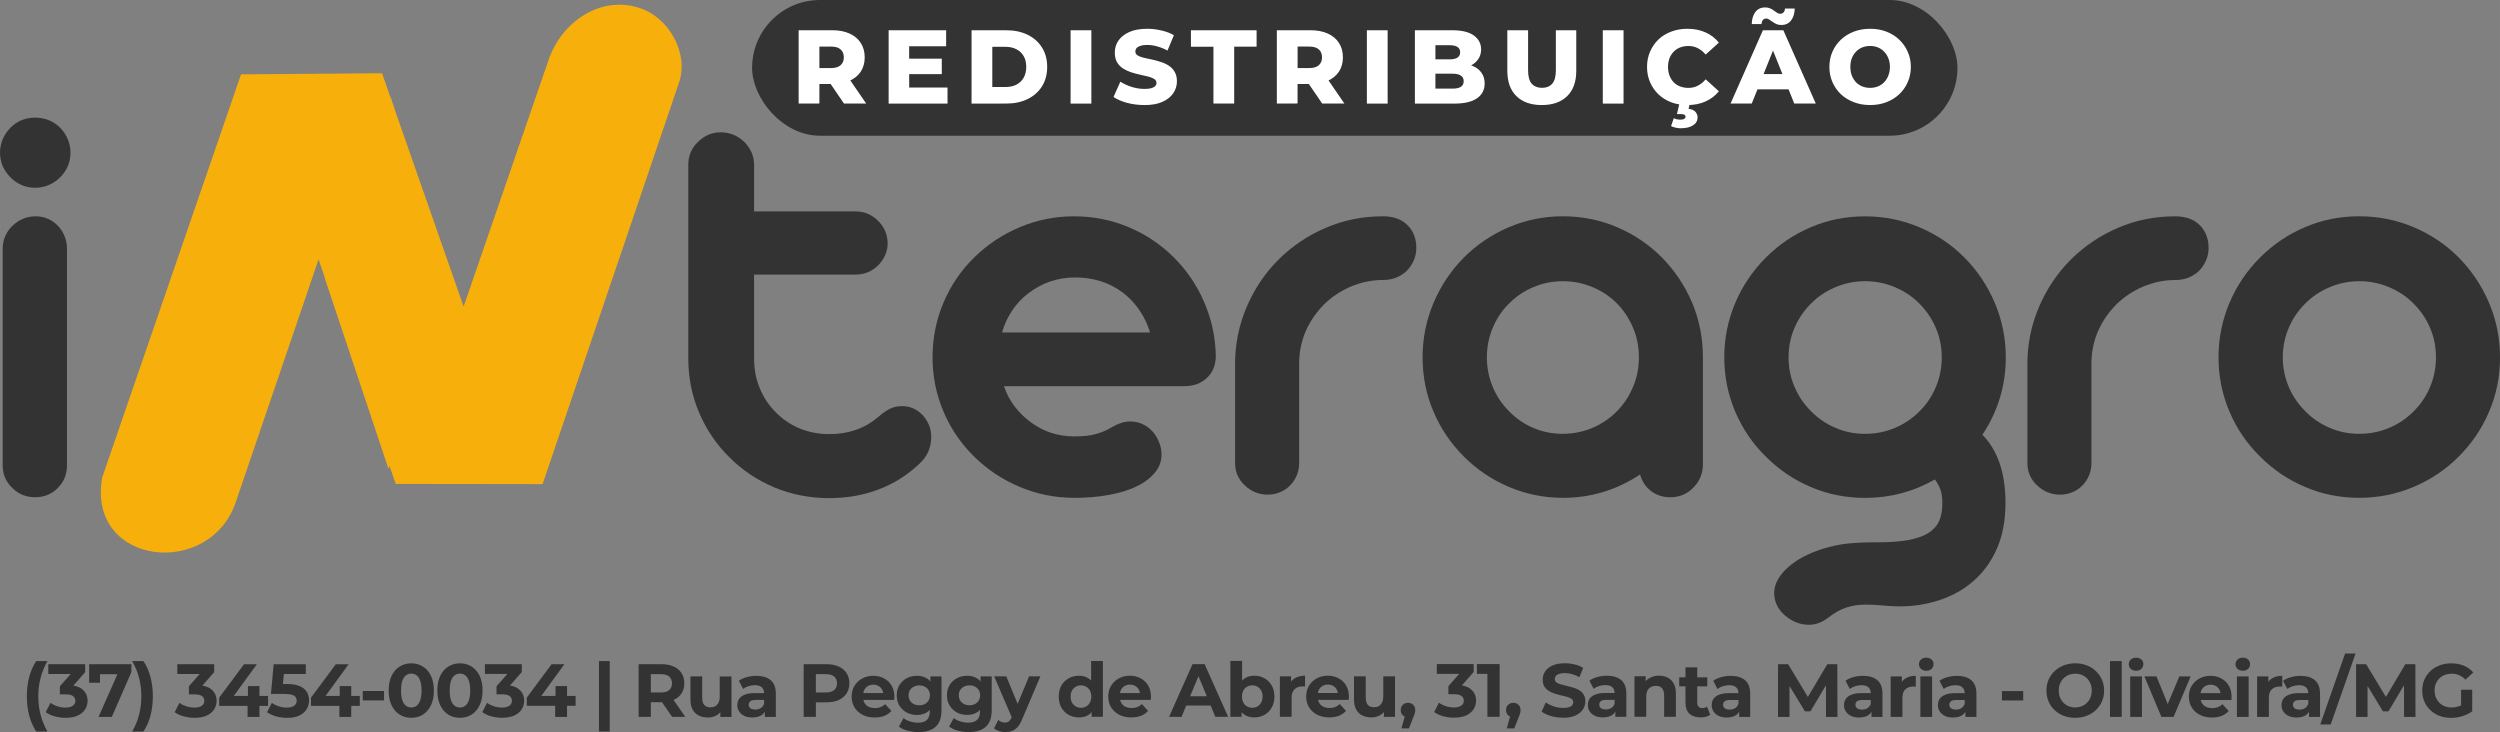
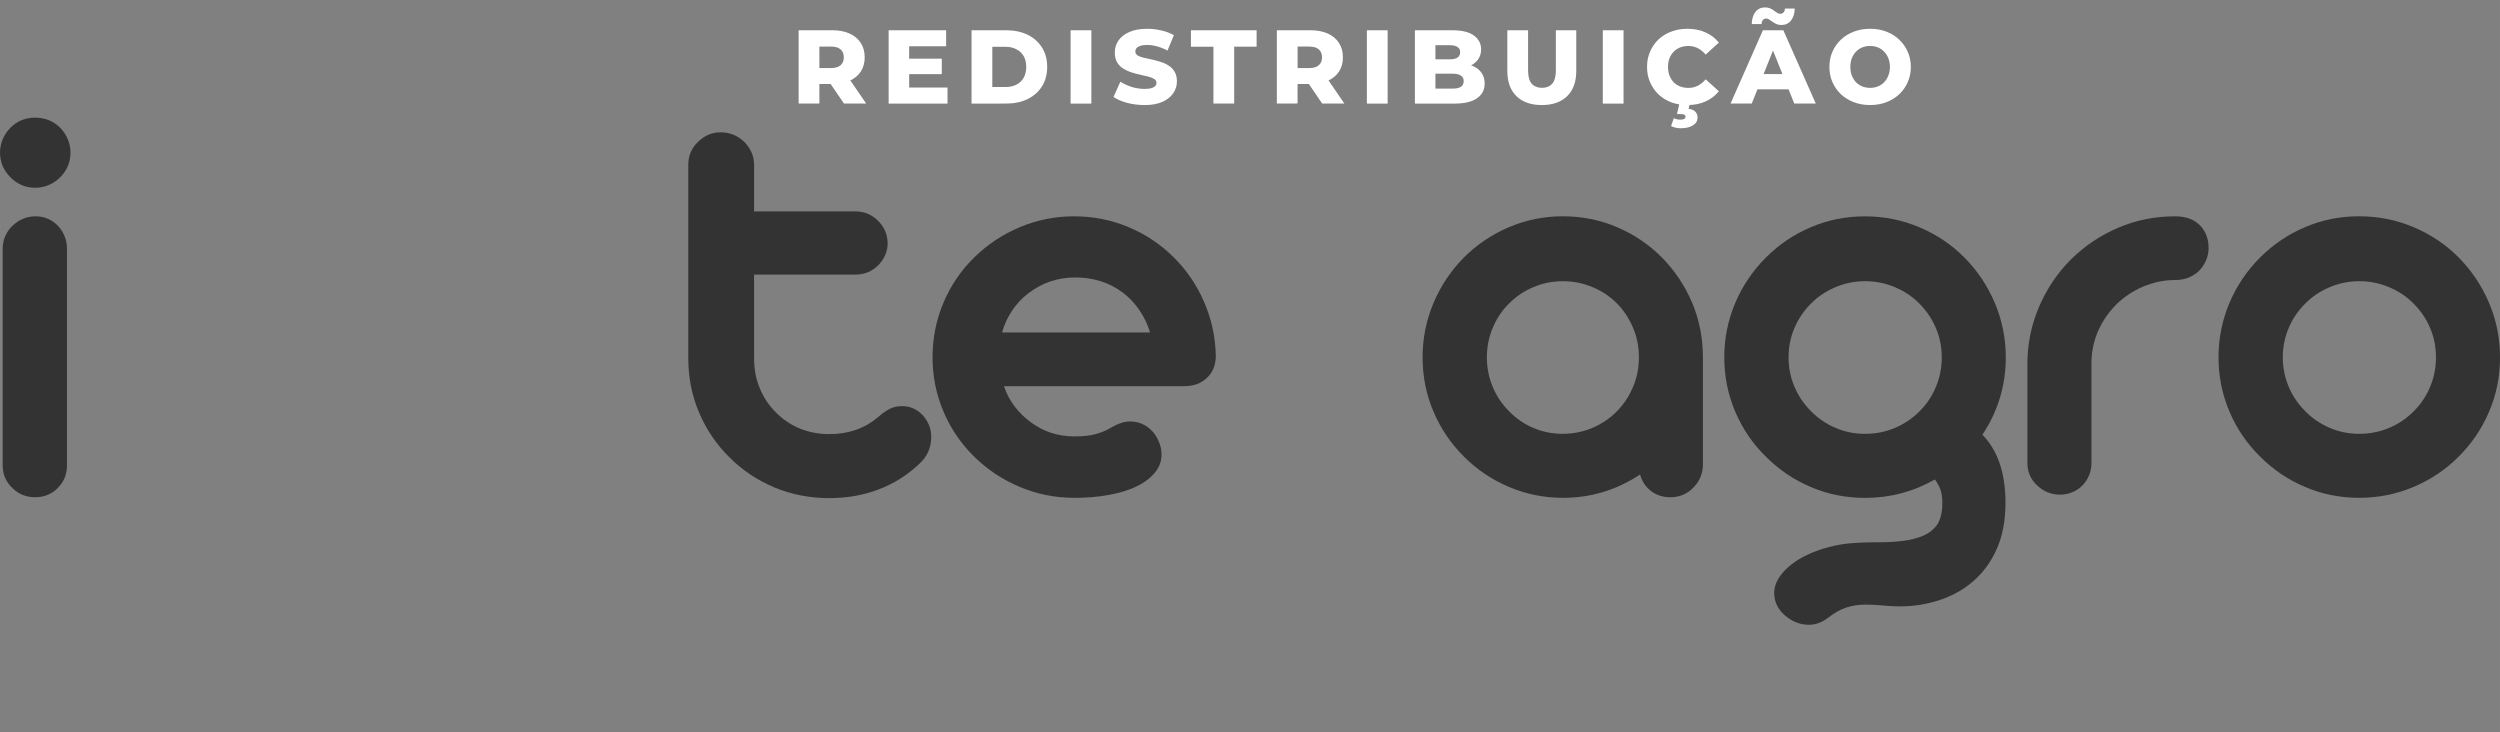
<svg xmlns="http://www.w3.org/2000/svg" xmlns:ns1="http://www.inkscape.org/namespaces/inkscape" xmlns:ns2="http://sodipodi.sourceforge.net/DTD/sodipodi-0.dtd" width="280" height="82" viewBox="0 0 74.083 21.696" id="svg1" ns1:version="1.3.2 (091e20e, 2023-11-25, custom)" ns2:docname="logotipo-interagro-2.svg" xml:space="preserve">
  <rect x="0" y="0" width="74.083" height="21.696" fill="#808080" stroke="none" />
  <defs id="defs1" />
  <g ns1:label="Camada 1" ns1:groupmode="layer" id="layer1">
    <g id="g2">
      <path id="path33" d="m 1.045,5.564 c -0.286,0 -0.531,-0.102 -0.735,-0.309 C 0.105,5.05 2.2729213e-6,4.805 2.2729213e-6,4.519 2.2729213e-6,4.382 0.029,4.251 0.082,4.122 0.137,3.994 0.213,3.883 0.309,3.784 0.508,3.586 0.753,3.486 1.045,3.486 c 0.143,0 0.277,0.026 0.403,0.076 0.125,0.053 0.236,0.125 0.333,0.222 0.096,0.099 0.172,0.21 0.225,0.338 0.055,0.128 0.082,0.26 0.082,0.397 0,0.286 -0.102,0.531 -0.306,0.735 -0.096,0.099 -0.21,0.172 -0.338,0.228 -0.128,0.055 -0.26,0.082 -0.397,0.082 z m 0,9.171 c -0.268,0 -0.493,-0.09 -0.677,-0.271 C 0.175,14.28 0.079,14.058 0.079,13.795 V 7.358 c 0,-0.125 0.026,-0.245 0.076,-0.362 0.053,-0.117 0.123,-0.219 0.213,-0.303 0.088,-0.088 0.19,-0.155 0.309,-0.207 0.12,-0.05 0.245,-0.076 0.376,-0.076 0.257,0 0.479,0.093 0.665,0.283 0.082,0.085 0.146,0.187 0.193,0.303 0.05,0.117 0.073,0.236 0.073,0.362 v 6.437 c 0,0.263 -0.09,0.484 -0.274,0.668 -0.181,0.181 -0.403,0.271 -0.665,0.271" style="fill:#333333;fill-opacity:1;fill-rule:nonzero;stroke:none;stroke-width:0.1" />
      <path id="path34" d="m 24.574,14.761 c -0.575,0 -1.115,-0.105 -1.622,-0.315 -0.508,-0.213 -0.951,-0.508 -1.333,-0.89 -0.388,-0.382 -0.689,-0.826 -0.902,-1.328 -0.216,-0.505 -0.321,-1.042 -0.321,-1.614 V 4.887 c 0,-0.271 0.096,-0.502 0.289,-0.683 0.19,-0.187 0.411,-0.283 0.668,-0.283 0.268,0 0.499,0.093 0.692,0.274 0.201,0.198 0.301,0.432 0.301,0.692 v 1.377 h 3 c 0.263,0 0.487,0.093 0.677,0.283 0.187,0.187 0.28,0.411 0.28,0.674 0,0.12 -0.026,0.236 -0.076,0.347 -0.053,0.111 -0.12,0.21 -0.204,0.295 -0.184,0.181 -0.408,0.274 -0.677,0.274 h -3 v 2.495 c 0,0.309 0.055,0.598 0.166,0.867 0.111,0.271 0.268,0.511 0.473,0.715 0.207,0.21 0.444,0.373 0.715,0.484 0.271,0.111 0.563,0.166 0.875,0.166 0.572,0 1.053,-0.169 1.447,-0.505 0.128,-0.114 0.248,-0.196 0.353,-0.248 0.105,-0.053 0.228,-0.076 0.365,-0.076 0.222,0 0.417,0.085 0.589,0.254 0.175,0.19 0.266,0.406 0.266,0.651 0,0.321 -0.114,0.584 -0.344,0.797 -0.359,0.341 -0.764,0.598 -1.217,0.767 -0.452,0.172 -0.94,0.257 -1.459,0.257" style="fill:#333333;fill-opacity:1;fill-rule:nonzero;stroke:none;stroke-width:0.1" />
      <path id="path35" d="m 31.83,14.752 c -0.563,0 -1.103,-0.108 -1.614,-0.324 -0.514,-0.216 -0.963,-0.516 -1.351,-0.899 -0.388,-0.382 -0.692,-0.826 -0.907,-1.333 -0.216,-0.508 -0.324,-1.042 -0.324,-1.608 0,-0.569 0.108,-1.109 0.324,-1.619 0.216,-0.511 0.519,-0.954 0.907,-1.336 0.388,-0.382 0.837,-0.683 1.351,-0.899 0.511,-0.216 1.05,-0.324 1.614,-0.324 0.56,0 1.091,0.105 1.599,0.315 0.508,0.21 0.954,0.508 1.342,0.89 0.382,0.376 0.686,0.817 0.907,1.325 0.222,0.508 0.338,1.039 0.35,1.599 0,0.274 -0.088,0.493 -0.26,0.657 -0.175,0.166 -0.4,0.248 -0.671,0.248 h -5.346 c 0.143,0.429 0.409,0.785 0.797,1.071 0.376,0.277 0.802,0.417 1.281,0.417 0.251,0 0.461,-0.02 0.624,-0.064 0.166,-0.041 0.327,-0.108 0.479,-0.201 0.207,-0.12 0.391,-0.178 0.557,-0.178 0.257,0 0.479,0.099 0.665,0.298 0.082,0.093 0.146,0.198 0.193,0.318 0.05,0.12 0.073,0.242 0.073,0.368 0,0.187 -0.061,0.362 -0.187,0.519 -0.125,0.16 -0.303,0.298 -0.531,0.411 -0.228,0.114 -0.502,0.201 -0.826,0.26 -0.321,0.061 -0.671,0.09 -1.048,0.09 z m 2.25,-4.899 C 34.012,9.62 33.907,9.404 33.77,9.2 33.636,8.998 33.47,8.823 33.277,8.674 32.877,8.374 32.408,8.222 31.865,8.222 c -0.525,0 -0.989,0.158 -1.392,0.47 -0.19,0.143 -0.35,0.315 -0.484,0.516 -0.134,0.204 -0.233,0.417 -0.295,0.645 z" style="fill:#333333;fill-opacity:1;fill-rule:nonzero;stroke:none;stroke-width:0.1" />
      <path id="path36" d="m 46.311,14.752 c -0.56,0 -1.091,-0.108 -1.599,-0.324 -0.508,-0.216 -0.951,-0.516 -1.333,-0.899 -0.388,-0.388 -0.689,-0.832 -0.902,-1.336 -0.216,-0.505 -0.321,-1.039 -0.321,-1.605 0,-0.563 0.108,-1.1 0.324,-1.611 0.216,-0.511 0.516,-0.957 0.899,-1.345 0.382,-0.382 0.826,-0.683 1.333,-0.899 0.508,-0.216 1.039,-0.324 1.599,-0.324 0.563,0 1.097,0.105 1.602,0.321 0.505,0.213 0.951,0.514 1.336,0.902 0.382,0.388 0.68,0.835 0.896,1.342 0.213,0.508 0.318,1.045 0.318,1.614 v 3.172 c 0,0.268 -0.093,0.496 -0.28,0.686 -0.184,0.193 -0.411,0.289 -0.686,0.289 -0.222,0 -0.411,-0.061 -0.572,-0.184 -0.16,-0.123 -0.268,-0.286 -0.324,-0.49 -0.694,0.461 -1.459,0.692 -2.291,0.692 z m 0,-1.897 c 0.306,0 0.598,-0.058 0.875,-0.175 0.277,-0.117 0.519,-0.28 0.729,-0.493 0.207,-0.21 0.365,-0.452 0.479,-0.727 0.117,-0.274 0.172,-0.563 0.172,-0.872 0,-0.306 -0.055,-0.598 -0.172,-0.87 C 48.281,9.445 48.123,9.203 47.916,8.992 47.712,8.785 47.47,8.625 47.19,8.508 46.912,8.391 46.618,8.333 46.311,8.333 c -0.303,0 -0.592,0.058 -0.864,0.172 -0.274,0.114 -0.516,0.274 -0.727,0.487 -0.213,0.21 -0.373,0.452 -0.487,0.727 -0.114,0.271 -0.172,0.563 -0.172,0.87 0,0.309 0.058,0.598 0.172,0.872 0.114,0.274 0.274,0.516 0.487,0.727 0.204,0.213 0.444,0.376 0.718,0.493 0.274,0.117 0.563,0.175 0.872,0.175" style="fill:#333333;fill-opacity:1;fill-rule:nonzero;stroke:none;stroke-width:0.1" />
      <path id="path37" d="m 69.914,14.752 c -0.566,0 -1.1,-0.105 -1.605,-0.321 -0.505,-0.213 -0.948,-0.514 -1.336,-0.902 -0.388,-0.382 -0.692,-0.826 -0.907,-1.333 -0.216,-0.508 -0.324,-1.042 -0.324,-1.608 0,-0.563 0.108,-1.1 0.324,-1.611 0.216,-0.511 0.519,-0.957 0.907,-1.345 0.388,-0.388 0.832,-0.689 1.336,-0.902 0.505,-0.216 1.039,-0.321 1.605,-0.321 0.563,0 1.1,0.108 1.611,0.324 0.511,0.216 0.957,0.516 1.336,0.899 0.382,0.388 0.683,0.835 0.899,1.345 0.216,0.511 0.324,1.048 0.324,1.611 0,0.566 -0.105,1.1 -0.321,1.605 -0.213,0.505 -0.514,0.948 -0.902,1.336 -0.379,0.382 -0.826,0.683 -1.336,0.899 -0.511,0.216 -1.048,0.324 -1.611,0.324 z m 0,-1.897 c 0.312,0 0.607,-0.058 0.884,-0.175 0.277,-0.117 0.519,-0.28 0.729,-0.493 0.213,-0.21 0.373,-0.452 0.487,-0.727 0.114,-0.274 0.172,-0.563 0.172,-0.872 0,-0.306 -0.058,-0.598 -0.175,-0.87 C 71.895,9.445 71.731,9.203 71.518,8.992 71.314,8.785 71.072,8.625 70.792,8.508 70.515,8.391 70.22,8.333 69.914,8.333 c -0.303,0 -0.595,0.058 -0.872,0.175 -0.28,0.117 -0.522,0.277 -0.727,0.484 -0.213,0.21 -0.376,0.452 -0.493,0.727 -0.117,0.271 -0.175,0.563 -0.175,0.87 0,0.309 0.058,0.598 0.175,0.872 0.117,0.274 0.28,0.516 0.493,0.727 0.21,0.213 0.452,0.376 0.727,0.493 0.274,0.117 0.563,0.175 0.872,0.175" style="fill:#333333;fill-opacity:1;fill-rule:nonzero;stroke:none;stroke-width:0.1" />
      <path id="path38" d="m 53.599,18.514 c -0.257,0 -0.493,-0.093 -0.709,-0.28 -0.21,-0.184 -0.315,-0.406 -0.315,-0.668 0,-0.257 0.14,-0.511 0.417,-0.762 0.251,-0.222 0.589,-0.4 1.01,-0.537 0.28,-0.088 0.54,-0.14 0.782,-0.163 0.242,-0.023 0.546,-0.035 0.91,-0.035 0.674,0 1.155,-0.09 1.444,-0.271 0.149,-0.093 0.257,-0.21 0.321,-0.35 0.067,-0.143 0.099,-0.321 0.099,-0.531 0,-0.178 -0.02,-0.315 -0.061,-0.42 -0.038,-0.102 -0.093,-0.198 -0.16,-0.289 -0.639,0.365 -1.328,0.546 -2.069,0.546 -0.566,0 -1.1,-0.105 -1.605,-0.321 -0.505,-0.213 -0.948,-0.514 -1.336,-0.902 -0.388,-0.382 -0.692,-0.826 -0.907,-1.333 -0.216,-0.508 -0.324,-1.042 -0.324,-1.608 0,-0.563 0.108,-1.1 0.324,-1.611 0.216,-0.511 0.519,-0.957 0.907,-1.345 0.388,-0.388 0.832,-0.689 1.336,-0.902 0.505,-0.216 1.039,-0.321 1.605,-0.321 0.563,0 1.1,0.108 1.611,0.324 0.511,0.216 0.957,0.516 1.336,0.899 0.382,0.388 0.683,0.835 0.899,1.345 0.216,0.511 0.324,1.048 0.324,1.611 0,0.835 -0.231,1.596 -0.692,2.293 0.455,0.467 0.683,1.138 0.683,2.016 0,0.514 -0.082,0.963 -0.251,1.351 -0.169,0.388 -0.403,0.712 -0.706,0.975 -0.283,0.245 -0.613,0.429 -0.986,0.554 -0.373,0.125 -0.767,0.19 -1.185,0.19 -0.166,0 -0.333,-0.009 -0.505,-0.026 -0.169,-0.018 -0.338,-0.026 -0.505,-0.026 -0.21,0 -0.403,0.029 -0.575,0.085 -0.175,0.058 -0.359,0.16 -0.551,0.309 -0.178,0.137 -0.365,0.204 -0.566,0.204 z m 1.669,-5.658 c 0.312,0 0.607,-0.058 0.884,-0.175 0.277,-0.117 0.519,-0.28 0.73,-0.493 0.213,-0.21 0.373,-0.452 0.487,-0.727 0.114,-0.274 0.172,-0.563 0.172,-0.872 0,-0.306 -0.058,-0.598 -0.175,-0.87 C 57.249,9.445 57.086,9.203 56.873,8.992 56.669,8.785 56.426,8.625 56.146,8.508 55.869,8.391 55.574,8.333 55.268,8.333 c -0.303,0 -0.595,0.058 -0.872,0.175 -0.28,0.117 -0.522,0.277 -0.727,0.484 -0.213,0.21 -0.376,0.452 -0.493,0.727 -0.117,0.271 -0.175,0.563 -0.175,0.87 0,0.309 0.058,0.598 0.175,0.872 0.117,0.274 0.28,0.516 0.493,0.727 0.21,0.213 0.452,0.376 0.727,0.493 0.274,0.117 0.563,0.175 0.872,0.175" style="fill:#333333;fill-opacity:1;fill-rule:nonzero;stroke:none;stroke-width:0.1" />
      <path id="path39" d="m 61.053,14.659 c -0.263,0 -0.49,-0.09 -0.686,-0.274 -0.193,-0.181 -0.289,-0.403 -0.289,-0.665 V 10.787 c 0,-0.586 0.114,-1.15 0.341,-1.684 0.228,-0.537 0.543,-1.007 0.948,-1.412 0.406,-0.403 0.872,-0.718 1.404,-0.942 0.528,-0.228 1.088,-0.338 1.675,-0.338 h 0.018 c 0.306,0 0.549,0.088 0.721,0.26 0.175,0.175 0.263,0.4 0.263,0.68 0,0.131 -0.026,0.257 -0.079,0.373 -0.05,0.117 -0.12,0.216 -0.204,0.303 -0.193,0.181 -0.429,0.271 -0.7,0.271 h -0.044 c -0.318,0.006 -0.624,0.073 -0.919,0.198 -0.292,0.125 -0.554,0.298 -0.782,0.519 -0.228,0.231 -0.409,0.487 -0.54,0.779 -0.128,0.292 -0.198,0.601 -0.204,0.931 v 2.994 c 0,0.257 -0.088,0.479 -0.266,0.665 -0.085,0.088 -0.184,0.155 -0.298,0.201 -0.114,0.05 -0.233,0.073 -0.359,0.073" style="fill:#333333;fill-opacity:1;fill-rule:nonzero;stroke:none;stroke-width:0.1" />
-       <path id="path40" d="m 37.574,14.659 c -0.263,0 -0.49,-0.09 -0.686,-0.274 -0.193,-0.181 -0.289,-0.403 -0.289,-0.665 V 10.787 c 0,-0.586 0.114,-1.15 0.341,-1.684 0.228,-0.537 0.543,-1.007 0.948,-1.412 C 38.295,7.288 38.762,6.973 39.293,6.749 39.821,6.521 40.382,6.41 40.968,6.41 h 0.018 c 0.306,0 0.549,0.088 0.721,0.26 0.175,0.175 0.263,0.4 0.263,0.68 0,0.131 -0.026,0.257 -0.079,0.373 -0.05,0.117 -0.12,0.216 -0.204,0.303 -0.193,0.181 -0.429,0.271 -0.7,0.271 h -0.044 c -0.318,0.006 -0.624,0.073 -0.919,0.198 -0.292,0.125 -0.554,0.298 -0.782,0.519 -0.228,0.231 -0.409,0.487 -0.54,0.779 -0.128,0.292 -0.198,0.601 -0.204,0.931 v 2.994 c 0,0.257 -0.088,0.479 -0.266,0.665 -0.085,0.088 -0.184,0.155 -0.298,0.201 -0.114,0.05 -0.233,0.073 -0.359,0.073" style="fill:#333333;fill-opacity:1;fill-rule:nonzero;stroke:none;stroke-width:0.1" />
-       <path id="path41" d="m 3.027,14.153 4.115,-11.95 4.179,-0.032 0.252,0.722 0.005,-0.013 0.146,0.445 2.014,5.76 2.523,-7.324 c 0.376,-1.093 1.516,-1.909 2.692,-1.525 0.862,0.281 1.467,1.332 1.169,2.208 l -4.044,11.903 -0.509,-0.002 -3.843,-0.005 -0.184,-0.534 -0.029,0.09 L 9.618,8.226 9.622,8.215 9.44,7.686 7.014,14.797 C 6.295,17.176 2.566,16.787 3.027,14.153" style="fill:#f7af0c;fill-opacity:1;fill-rule:evenodd;stroke:none;stroke-width:0.1" />
    </g>
-     <rect style="opacity:1;fill:#333333;stroke-width:0.265;fill-opacity:1" id="rect1" width="35.719" height="4.022" x="22.287" y="0" ry="2.011" />
    <path d="m 23.666,3.069 v -2.173 h 0.993 q 0.298,0 0.512,0.096 0.217,0.096 0.335,0.279 0.118,0.18 0.118,0.428 0,0.245 -0.118,0.425 -0.118,0.177 -0.335,0.273 -0.214,0.093 -0.512,0.093 H 24.008 l 0.273,-0.258 v 0.835 z m 1.344,0 -0.54,-0.792 h 0.655 l 0.543,0.792 z M 24.281,2.3 24.008,2.017 h 0.615 q 0.192,0 0.286,-0.084 0.096,-0.084 0.096,-0.233 0,-0.152 -0.096,-0.236 -0.093,-0.084 -0.286,-0.084 H 24.008 l 0.273,-0.283 z m 2.618,-0.562 h 1.009 v 0.459 h -1.009 z m 0.043,0.857 h 1.136 v 0.475 h -1.745 v -2.173 h 1.704 v 0.475 h -1.096 z m 1.848,0.475 v -2.173 h 1.028 q 0.36,0 0.633,0.133 0.273,0.133 0.425,0.376 0.155,0.242 0.155,0.577 0,0.332 -0.155,0.577 -0.152,0.242 -0.425,0.376 -0.273,0.133 -0.633,0.133 z m 0.615,-0.491 h 0.388 q 0.186,0 0.323,-0.068 0.14,-0.071 0.217,-0.205 0.078,-0.137 0.078,-0.323 0,-0.189 -0.078,-0.323 -0.078,-0.133 -0.217,-0.202 -0.137,-0.071 -0.323,-0.071 h -0.388 z m 2.32,0.491 v -2.173 h 0.615 v 2.173 z m 2.187,0.043 q -0.267,0 -0.515,-0.065 -0.245,-0.068 -0.4,-0.174 l 0.202,-0.453 q 0.146,0.093 0.335,0.155 0.192,0.059 0.382,0.059 0.127,0 0.205,-0.022 0.078,-0.025 0.112,-0.062 0.037,-0.04 0.037,-0.093 0,-0.075 -0.068,-0.118 -0.068,-0.043 -0.177,-0.071 -0.109,-0.028 -0.242,-0.056 -0.13,-0.028 -0.264,-0.071 -0.13,-0.043 -0.239,-0.112 -0.109,-0.071 -0.177,-0.183 -0.068,-0.115 -0.068,-0.289 0,-0.196 0.106,-0.354 0.109,-0.158 0.323,-0.255 0.214,-0.096 0.534,-0.096 0.214,0 0.419,0.05 0.208,0.047 0.369,0.14 l -0.189,0.456 q -0.155,-0.084 -0.307,-0.124 -0.152,-0.043 -0.295,-0.043 -0.127,0 -0.205,0.028 -0.078,0.025 -0.112,0.068 -0.034,0.043 -0.034,0.099 0,0.071 0.065,0.115 0.068,0.04 0.177,0.068 0.112,0.025 0.242,0.053 0.133,0.028 0.264,0.071 0.133,0.04 0.242,0.112 0.109,0.068 0.174,0.183 0.068,0.112 0.068,0.283 0,0.189 -0.109,0.351 -0.106,0.158 -0.32,0.255 -0.211,0.096 -0.534,0.096 z M 35.958,3.069 V 1.384 H 35.291 V 0.896 h 1.946 v 0.487 h -0.664 v 1.686 z m 1.879,0 v -2.173 h 0.993 q 0.298,0 0.512,0.096 0.217,0.096 0.335,0.279 0.118,0.18 0.118,0.428 0,0.245 -0.118,0.425 -0.118,0.177 -0.335,0.273 -0.214,0.093 -0.512,0.093 h -0.652 l 0.273,-0.258 v 0.835 z m 1.344,0 -0.54,-0.792 h 0.655 l 0.543,0.792 z M 38.452,2.3 38.179,2.017 h 0.615 q 0.192,0 0.286,-0.084 0.096,-0.084 0.096,-0.233 0,-0.152 -0.096,-0.236 -0.093,-0.084 -0.286,-0.084 h -0.615 l 0.273,-0.283 z m 2.053,0.77 v -2.173 h 0.615 v 2.173 z m 1.423,0 v -2.173 h 1.111 q 0.428,0 0.64,0.158 0.211,0.155 0.211,0.41 0,0.168 -0.09,0.295 -0.087,0.124 -0.248,0.199 -0.158,0.071 -0.379,0.071 l 0.062,-0.149 q 0.23,0 0.4,0.071 0.171,0.068 0.264,0.202 0.096,0.13 0.096,0.32 0,0.283 -0.23,0.441 -0.227,0.155 -0.664,0.155 z m 0.608,-0.444 h 0.515 q 0.158,0 0.239,-0.053 0.084,-0.056 0.084,-0.168 0,-0.112 -0.084,-0.165 -0.081,-0.056 -0.239,-0.056 h -0.559 V 1.759 h 0.466 q 0.155,0 0.233,-0.053 0.078,-0.053 0.078,-0.158 0,-0.106 -0.078,-0.155 -0.078,-0.053 -0.233,-0.053 h -0.422 z m 3.152,0.487 q -0.481,0 -0.751,-0.264 -0.27,-0.264 -0.27,-0.748 V 0.896 h 0.615 v 1.186 q 0,0.279 0.109,0.4 0.112,0.121 0.304,0.121 0.192,0 0.301,-0.121 0.109,-0.121 0.109,-0.4 V 0.896 h 0.605 V 2.101 q 0,0.484 -0.27,0.748 -0.27,0.264 -0.751,0.264 z m 1.808,-0.043 v -2.173 h 0.615 v 2.173 z m 2.506,0.043 q -0.258,0 -0.478,-0.081 -0.217,-0.084 -0.379,-0.236 Q 48.988,2.644 48.898,2.439 48.807,2.231 48.807,1.983 q 0,-0.248 0.09,-0.453 0.09,-0.208 0.248,-0.36 0.161,-0.152 0.379,-0.233 0.22,-0.084 0.478,-0.084 0.301,0 0.537,0.106 0.239,0.106 0.397,0.304 l -0.391,0.354 q -0.106,-0.124 -0.233,-0.189 -0.124,-0.065 -0.279,-0.065 -0.133,0 -0.245,0.043 -0.112,0.043 -0.192,0.127 -0.078,0.081 -0.124,0.196 -0.043,0.115 -0.043,0.255 0,0.14 0.043,0.255 0.047,0.115 0.124,0.199 0.081,0.081 0.192,0.124 0.112,0.043 0.245,0.043 0.155,0 0.279,-0.065 0.127,-0.065 0.233,-0.189 l 0.391,0.354 Q 50.779,2.899 50.54,3.007 50.304,3.113 50.003,3.113 Z m -0.189,0.689 q -0.078,0 -0.161,-0.019 -0.081,-0.019 -0.133,-0.047 l 0.081,-0.233 q 0.04,0.019 0.087,0.031 0.05,0.012 0.106,0.012 0.084,0 0.118,-0.025 0.037,-0.025 0.037,-0.062 0,-0.037 -0.034,-0.059 -0.031,-0.019 -0.106,-0.019 h -0.115 l 0.081,-0.341 h 0.307 l -0.043,0.186 q 0.143,0.016 0.205,0.09 0.062,0.075 0.062,0.161 0,0.149 -0.133,0.236 -0.133,0.087 -0.357,0.087 z m 1.469,-0.733 0.959,-2.173 h 0.605 l 0.962,2.173 H 53.17 L 52.419,1.197 h 0.242 l -0.751,1.872 z m 0.525,-0.422 0.158,-0.453 h 1.062 l 0.158,0.453 z m 0.981,-1.906 q -0.084,0 -0.149,-0.028 -0.062,-0.031 -0.115,-0.068 -0.053,-0.037 -0.096,-0.065 -0.043,-0.031 -0.087,-0.031 -0.062,0 -0.099,0.043 -0.037,0.043 -0.043,0.121 h -0.289 q 0.006,-0.227 0.109,-0.36 0.106,-0.133 0.286,-0.133 0.084,0 0.149,0.028 0.065,0.028 0.115,0.068 0.053,0.037 0.096,0.065 0.047,0.028 0.087,0.028 0.062,0 0.099,-0.04 0.04,-0.043 0.043,-0.115 h 0.289 q -0.003,0.217 -0.109,0.354 -0.106,0.133 -0.286,0.133 z m 2.63,2.372 q -0.261,0 -0.481,-0.084 -0.22,-0.084 -0.385,-0.236 -0.161,-0.155 -0.251,-0.36 -0.09,-0.205 -0.09,-0.45 0,-0.245 0.09,-0.45 0.09,-0.205 0.251,-0.357 0.165,-0.155 0.385,-0.239 0.22,-0.084 0.481,-0.084 0.264,0 0.481,0.084 0.22,0.084 0.382,0.239 0.161,0.152 0.251,0.357 0.093,0.205 0.093,0.45 0,0.245 -0.093,0.453 -0.09,0.205 -0.251,0.357 -0.161,0.152 -0.382,0.236 -0.217,0.084 -0.481,0.084 z m 0,-0.509 q 0.124,0 0.23,-0.043 0.109,-0.043 0.186,-0.124 0.081,-0.084 0.124,-0.199 0.047,-0.115 0.047,-0.255 0,-0.143 -0.047,-0.255 -0.043,-0.115 -0.124,-0.196 -0.078,-0.084 -0.186,-0.127 -0.106,-0.043 -0.23,-0.043 -0.124,0 -0.233,0.043 -0.106,0.043 -0.186,0.127 -0.078,0.081 -0.124,0.196 -0.043,0.112 -0.043,0.255 0,0.14 0.043,0.255 0.047,0.115 0.124,0.199 0.081,0.081 0.186,0.124 0.109,0.043 0.233,0.043 z" id="text1" style="font-weight:800;font-size:3.104px;line-height:1em;font-family:Montserrat;-inkscape-font-specification:'Montserrat Ultra-Bold';text-align:center;letter-spacing:0.37px;text-anchor:middle;fill:#ffffff;stroke-width:0.265" aria-label="REDISTRIBUIÇÃO" />
-     <path style="font-weight:bold;font-size:2.231px;line-height:1em;font-family:Montserrat;-inkscape-font-specification:'Montserrat Bold';text-align:center;letter-spacing:-0.073px;text-anchor:middle;fill:#333333;stroke-width:0.265" d="m 1.073,21.678 q -0.134,-0.203 -0.207,-0.468 -0.071,-0.268 -0.071,-0.576 0,-0.308 0.071,-0.576 0.074,-0.27 0.207,-0.468 h 0.332 q -0.141,0.252 -0.205,0.509 -0.065,0.254 -0.065,0.535 0,0.281 0.065,0.538 0.065,0.254 0.205,0.506 z m 0.876,-0.406 q -0.163,0 -0.323,-0.042 -0.161,-0.045 -0.272,-0.125 l 0.141,-0.277 q 0.089,0.065 0.207,0.103 0.118,0.038 0.239,0.038 0.136,0 0.214,-0.054 0.078,-0.054 0.078,-0.147 0,-0.089 -0.069,-0.141 -0.069,-0.051 -0.223,-0.051 H 1.774 v -0.239 l 0.435,-0.493 0.04,0.129 H 1.431 v -0.29 h 1.093 v 0.234 L 2.091,20.411 1.908,20.306 h 0.105 q 0.288,0 0.435,0.129 0.147,0.129 0.147,0.332 0,0.132 -0.069,0.248 -0.069,0.114 -0.212,0.185 -0.143,0.071 -0.366,0.071 z m 0.971,-0.027 0.629,-1.423 0.094,0.156 H 2.801 l 0.161,-0.17 v 0.424 H 2.641 v -0.549 h 1.252 v 0.234 l -0.58,1.327 z m 1.328,0.433 H 3.916 q 0.145,-0.252 0.207,-0.506 0.065,-0.257 0.065,-0.538 0,-0.281 -0.065,-0.535 -0.062,-0.257 -0.207,-0.509 h 0.332 q 0.138,0.199 0.21,0.468 0.071,0.268 0.071,0.576 0,0.308 -0.071,0.576 -0.071,0.265 -0.21,0.468 z m 1.523,-0.406 q -0.163,0 -0.323,-0.042 -0.161,-0.045 -0.272,-0.125 l 0.141,-0.277 q 0.089,0.065 0.207,0.103 0.118,0.038 0.239,0.038 0.136,0 0.214,-0.054 0.078,-0.054 0.078,-0.147 0,-0.089 -0.069,-0.141 -0.069,-0.051 -0.223,-0.051 H 5.597 v -0.239 l 0.435,-0.493 0.04,0.129 H 5.254 v -0.29 h 1.093 v 0.234 L 5.914,20.411 5.731,20.306 h 0.105 q 0.288,0 0.435,0.129 0.147,0.129 0.147,0.332 0,0.132 -0.069,0.248 -0.069,0.114 -0.212,0.185 -0.143,0.071 -0.366,0.071 z M 6.495,20.917 V 20.674 L 7.231,19.684 H 7.611 L 6.89,20.674 6.714,20.623 h 1.229 v 0.294 z m 0.841,0.328 v -0.328 l 0.011,-0.294 v -0.292 h 0.341 v 0.915 z m 1.172,0.027 q -0.163,0 -0.323,-0.042 -0.158,-0.045 -0.272,-0.125 L 8.056,20.828 q 0.089,0.065 0.205,0.103 0.118,0.038 0.239,0.038 0.136,0 0.214,-0.054 0.078,-0.054 0.078,-0.149 0,-0.06 -0.031,-0.107 -0.031,-0.047 -0.112,-0.071 -0.078,-0.025 -0.221,-0.025 H 8.029 l 0.08,-0.879 h 0.953 v 0.29 H 8.239 L 8.426,19.808 8.37,20.435 8.183,20.27 h 0.33 q 0.232,0 0.373,0.065 0.143,0.062 0.207,0.172 0.065,0.109 0.065,0.248 0,0.138 -0.069,0.257 -0.069,0.116 -0.214,0.19 -0.143,0.071 -0.366,0.071 z M 9.215,20.917 V 20.674 L 9.951,19.684 H 10.33 l -0.721,0.991 -0.176,-0.051 h 1.229 v 0.294 z m 0.841,0.328 v -0.328 l 0.011,-0.294 v -0.292 h 0.341 v 0.915 z m 0.693,-0.489 v -0.279 h 0.631 v 0.279 z m 1.438,0.515 q -0.192,0 -0.344,-0.094 -0.152,-0.096 -0.239,-0.277 -0.087,-0.181 -0.087,-0.437 0,-0.257 0.087,-0.437 0.087,-0.181 0.239,-0.274 0.152,-0.096 0.344,-0.096 0.194,0 0.344,0.096 0.152,0.094 0.239,0.274 0.087,0.181 0.087,0.437 0,0.257 -0.087,0.437 -0.087,0.181 -0.239,0.277 -0.149,0.094 -0.344,0.094 z m 0,-0.306 q 0.091,0 0.158,-0.051 0.069,-0.051 0.107,-0.163 0.04,-0.112 0.04,-0.288 0,-0.176 -0.04,-0.288 -0.038,-0.112 -0.107,-0.163 -0.067,-0.051 -0.158,-0.051 -0.089,0 -0.158,0.051 -0.067,0.051 -0.107,0.163 -0.038,0.112 -0.038,0.288 0,0.176 0.038,0.288 0.04,0.112 0.107,0.163 0.069,0.051 0.158,0.051 z m 1.442,0.306 q -0.192,0 -0.344,-0.094 -0.152,-0.096 -0.239,-0.277 -0.087,-0.181 -0.087,-0.437 0,-0.257 0.087,-0.437 0.087,-0.181 0.239,-0.274 0.152,-0.096 0.344,-0.096 0.194,0 0.344,0.096 0.152,0.094 0.239,0.274 0.087,0.181 0.087,0.437 0,0.257 -0.087,0.437 -0.087,0.181 -0.239,0.277 -0.149,0.094 -0.344,0.094 z m 0,-0.306 q 0.091,0 0.158,-0.051 0.069,-0.051 0.107,-0.163 0.04,-0.112 0.04,-0.288 0,-0.176 -0.04,-0.288 -0.038,-0.112 -0.107,-0.163 -0.067,-0.051 -0.158,-0.051 -0.089,0 -0.158,0.051 -0.067,0.051 -0.107,0.163 -0.038,0.112 -0.038,0.288 0,0.176 0.038,0.288 0.04,0.112 0.107,0.163 0.069,0.051 0.158,0.051 z m 1.257,0.306 q -0.163,0 -0.323,-0.042 -0.161,-0.045 -0.272,-0.125 l 0.141,-0.277 q 0.089,0.065 0.207,0.103 0.118,0.038 0.239,0.038 0.136,0 0.214,-0.054 0.078,-0.054 0.078,-0.147 0,-0.089 -0.069,-0.141 -0.069,-0.051 -0.223,-0.051 h -0.165 v -0.239 l 0.435,-0.493 0.04,0.129 h -0.819 v -0.29 h 1.093 v 0.234 l -0.433,0.493 -0.183,-0.105 h 0.105 q 0.288,0 0.435,0.129 0.147,0.129 0.147,0.332 0,0.132 -0.069,0.248 -0.069,0.114 -0.212,0.185 -0.143,0.071 -0.366,0.071 z m 0.724,-0.355 v -0.243 l 0.736,-0.991 h 0.379 l -0.721,0.991 -0.176,-0.051 h 1.229 v 0.294 z m 0.841,0.328 v -0.328 l 0.011,-0.294 v -0.292 h 0.341 v 0.915 z m 1.298,0.433 v -2.088 h 0.319 v 2.088 z m 1.175,-0.433 v -1.562 h 0.676 q 0.21,0 0.361,0.069 0.152,0.067 0.234,0.194 0.083,0.127 0.083,0.303 0,0.174 -0.083,0.301 -0.083,0.125 -0.234,0.192 -0.152,0.067 -0.361,0.067 h -0.475 l 0.161,-0.158 v 0.593 z m 0.993,0 -0.39,-0.567 h 0.386 l 0.395,0.567 z m -0.631,-0.553 -0.161,-0.17 h 0.455 q 0.167,0 0.25,-0.071 0.083,-0.074 0.083,-0.201 0,-0.129 -0.083,-0.201 -0.083,-0.071 -0.25,-0.071 h -0.455 l 0.161,-0.172 z m 1.688,0.571 q -0.149,0 -0.268,-0.058 -0.116,-0.058 -0.181,-0.176 -0.065,-0.12 -0.065,-0.306 v -0.678 h 0.348 v 0.627 q 0,0.149 0.062,0.221 0.065,0.069 0.181,0.069 0.08,0 0.143,-0.033 0.062,-0.036 0.098,-0.107 0.036,-0.074 0.036,-0.183 v -0.593 h 0.348 v 1.2 h -0.33 v -0.33 l 0.06,0.096 q -0.06,0.125 -0.178,0.19 -0.116,0.062 -0.254,0.062 z m 1.69,-0.018 v -0.234 l -0.022,-0.051 v -0.419 q 0,-0.112 -0.069,-0.174 -0.067,-0.062 -0.207,-0.062 -0.096,0 -0.19,0.031 -0.091,0.029 -0.156,0.08 l -0.125,-0.243 q 0.098,-0.069 0.236,-0.107 0.138,-0.038 0.281,-0.038 0.274,0 0.426,0.129 0.152,0.129 0.152,0.404 v 0.685 z m -0.366,0.018 q -0.141,0 -0.241,-0.047 -0.1,-0.049 -0.154,-0.132 -0.054,-0.083 -0.054,-0.185 0,-0.107 0.051,-0.187 0.054,-0.08 0.167,-0.125 0.114,-0.047 0.297,-0.047 h 0.319 v 0.203 H 22.401 q -0.123,0 -0.17,0.04 -0.045,0.04 -0.045,0.1 0,0.067 0.051,0.107 0.054,0.038 0.145,0.038 0.087,0 0.156,-0.04 0.069,-0.042 0.1,-0.123 l 0.054,0.161 q -0.038,0.116 -0.138,0.176 -0.1,0.06 -0.259,0.06 z m 1.517,-0.018 v -1.562 h 0.676 q 0.21,0 0.361,0.069 0.152,0.067 0.234,0.194 0.083,0.127 0.083,0.303 0,0.174 -0.083,0.301 -0.083,0.127 -0.234,0.196 -0.152,0.067 -0.361,0.067 h -0.475 l 0.161,-0.163 v 0.593 z m 0.361,-0.553 -0.161,-0.172 h 0.455 q 0.167,0 0.25,-0.071 0.083,-0.071 0.083,-0.199 0,-0.129 -0.083,-0.201 -0.083,-0.071 -0.25,-0.071 h -0.455 l 0.161,-0.172 z m 1.746,0.571 q -0.205,0 -0.361,-0.08 -0.154,-0.08 -0.239,-0.219 -0.085,-0.141 -0.085,-0.319 0,-0.181 0.083,-0.319 0.085,-0.141 0.23,-0.219 0.145,-0.08 0.328,-0.08 0.176,0 0.317,0.076 0.143,0.074 0.225,0.214 0.083,0.138 0.083,0.332 0,0.02 -0.002,0.047 -0.002,0.025 -0.004,0.047 H 25.519 v -0.203 h 0.792 l -0.134,0.06 q 0,-0.094 -0.038,-0.163 -0.038,-0.069 -0.105,-0.107 -0.067,-0.04 -0.156,-0.04 -0.089,0 -0.158,0.04 -0.067,0.038 -0.105,0.109 -0.038,0.069 -0.038,0.165 v 0.054 q 0,0.098 0.042,0.174 0.045,0.074 0.123,0.114 0.08,0.038 0.187,0.038 0.096,0 0.167,-0.029 0.074,-0.029 0.134,-0.087 l 0.185,0.201 q -0.083,0.094 -0.207,0.145 -0.125,0.049 -0.288,0.049 z m 1.304,0.433 q -0.17,0 -0.328,-0.042 -0.156,-0.04 -0.261,-0.123 l 0.138,-0.25 q 0.076,0.062 0.192,0.098 0.118,0.038 0.232,0.038 0.185,0 0.268,-0.083 0.085,-0.083 0.085,-0.245 v -0.181 l 0.022,-0.301 -0.004,-0.303 v -0.259 h 0.33 v 0.999 q 0,0.335 -0.174,0.493 -0.174,0.158 -0.5,0.158 z m -0.054,-0.509 q -0.167,0 -0.303,-0.071 -0.134,-0.074 -0.216,-0.203 -0.08,-0.132 -0.08,-0.306 0,-0.176 0.08,-0.306 0.083,-0.132 0.216,-0.203 0.136,-0.071 0.303,-0.071 0.152,0 0.268,0.062 0.116,0.06 0.181,0.19 0.065,0.127 0.065,0.328 0,0.199 -0.065,0.328 -0.065,0.127 -0.181,0.19 -0.116,0.062 -0.268,0.062 z m 0.069,-0.286 q 0.091,0 0.163,-0.036 0.071,-0.038 0.112,-0.105 0.04,-0.067 0.04,-0.154 0,-0.089 -0.04,-0.154 -0.04,-0.067 -0.112,-0.103 -0.071,-0.038 -0.163,-0.038 -0.091,0 -0.163,0.038 -0.071,0.036 -0.114,0.103 -0.04,0.065 -0.04,0.154 0,0.087 0.04,0.154 0.042,0.067 0.114,0.105 0.071,0.036 0.163,0.036 z m 1.473,0.794 q -0.17,0 -0.328,-0.042 -0.156,-0.04 -0.261,-0.123 l 0.138,-0.25 q 0.076,0.062 0.192,0.098 0.118,0.038 0.232,0.038 0.185,0 0.268,-0.083 0.085,-0.083 0.085,-0.245 v -0.181 l 0.022,-0.301 -0.004,-0.303 v -0.259 h 0.33 v 0.999 q 0,0.335 -0.174,0.493 -0.174,0.158 -0.5,0.158 z m -0.054,-0.509 q -0.167,0 -0.303,-0.071 -0.134,-0.074 -0.216,-0.203 -0.08,-0.132 -0.08,-0.306 0,-0.176 0.08,-0.306 0.083,-0.132 0.216,-0.203 0.136,-0.071 0.303,-0.071 0.152,0 0.268,0.062 0.116,0.06 0.181,0.19 0.065,0.127 0.065,0.328 0,0.199 -0.065,0.328 -0.065,0.127 -0.181,0.19 -0.116,0.062 -0.268,0.062 z m 0.069,-0.286 q 0.091,0 0.163,-0.036 0.071,-0.038 0.112,-0.105 0.04,-0.067 0.04,-0.154 0,-0.089 -0.04,-0.154 -0.04,-0.067 -0.112,-0.103 -0.071,-0.038 -0.163,-0.038 -0.091,0 -0.163,0.038 -0.071,0.036 -0.114,0.103 -0.04,0.065 -0.04,0.154 0,0.087 0.04,0.154 0.042,0.067 0.114,0.105 0.071,0.036 0.163,0.036 z m 1.061,0.794 q -0.094,0 -0.185,-0.029 -0.091,-0.029 -0.149,-0.08 l 0.127,-0.248 q 0.04,0.036 0.091,0.056 0.054,0.02 0.105,0.02 0.074,0 0.116,-0.036 0.045,-0.033 0.08,-0.114 l 0.062,-0.147 0.027,-0.038 0.431,-1.035 h 0.335 l -0.542,1.274 q -0.058,0.145 -0.134,0.228 -0.074,0.083 -0.165,0.116 -0.089,0.033 -0.199,0.033 z m 0.205,-0.404 -0.535,-1.247 h 0.359 l 0.415,1.004 z m 1.979,-0.029 q -0.17,0 -0.306,-0.076 -0.136,-0.078 -0.216,-0.216 -0.078,-0.138 -0.078,-0.326 0,-0.19 0.078,-0.328 0.08,-0.138 0.216,-0.214 0.136,-0.076 0.306,-0.076 0.152,0 0.265,0.067 0.114,0.067 0.176,0.203 0.062,0.136 0.062,0.348 0,0.21 -0.06,0.348 -0.06,0.136 -0.174,0.203 -0.112,0.067 -0.27,0.067 z m 0.06,-0.286 q 0.085,0 0.154,-0.04 0.069,-0.04 0.109,-0.114 0.042,-0.076 0.042,-0.178 0,-0.105 -0.042,-0.178 -0.04,-0.074 -0.109,-0.114 -0.069,-0.04 -0.154,-0.04 -0.087,0 -0.156,0.04 -0.069,0.04 -0.112,0.114 -0.04,0.074 -0.04,0.178 0,0.103 0.04,0.178 0.042,0.074 0.112,0.114 0.069,0.04 0.156,0.04 z m 0.315,0.268 v -0.245 l 0.007,-0.357 -0.022,-0.355 v -0.698 h 0.348 v 1.655 z m 1.177,0.018 q -0.205,0 -0.361,-0.08 -0.154,-0.08 -0.239,-0.219 -0.085,-0.141 -0.085,-0.319 0,-0.181 0.083,-0.319 0.085,-0.141 0.23,-0.219 0.145,-0.08 0.328,-0.08 0.176,0 0.317,0.076 0.143,0.074 0.225,0.214 0.083,0.138 0.083,0.332 0,0.02 -0.002,0.047 -0.002,0.025 -0.004,0.047 h -0.975 v -0.203 h 0.792 l -0.134,0.06 q 0,-0.094 -0.038,-0.163 -0.038,-0.069 -0.105,-0.107 -0.067,-0.04 -0.156,-0.04 -0.089,0 -0.158,0.04 -0.067,0.038 -0.105,0.109 -0.038,0.069 -0.038,0.165 v 0.054 q 0,0.098 0.042,0.174 0.045,0.074 0.123,0.114 0.08,0.038 0.187,0.038 0.096,0 0.167,-0.029 0.074,-0.029 0.134,-0.087 l 0.185,0.201 q -0.083,0.094 -0.207,0.145 -0.125,0.049 -0.288,0.049 z m 1.117,-0.018 0.696,-1.562 h 0.357 l 0.698,1.562 H 36.014 L 35.443,19.866 h 0.143 L 35.012,21.245 Z m 0.348,-0.335 0.096,-0.274 h 0.803 l 0.098,0.274 z m 2.178,0.352 q -0.158,0 -0.272,-0.067 -0.114,-0.067 -0.174,-0.203 -0.06,-0.138 -0.06,-0.348 0,-0.212 0.062,-0.348 0.065,-0.136 0.178,-0.203 0.114,-0.067 0.265,-0.067 0.17,0 0.303,0.076 0.136,0.076 0.214,0.214 0.08,0.138 0.08,0.328 0,0.187 -0.08,0.326 -0.078,0.138 -0.214,0.216 -0.134,0.076 -0.303,0.076 z m -0.709,-0.018 v -1.655 h 0.348 v 0.698 l -0.022,0.355 0.007,0.357 v 0.245 z m 0.649,-0.268 q 0.087,0 0.154,-0.04 0.069,-0.04 0.109,-0.114 0.042,-0.076 0.042,-0.178 0,-0.105 -0.042,-0.178 -0.04,-0.074 -0.109,-0.114 -0.067,-0.04 -0.154,-0.04 -0.087,0 -0.156,0.04 -0.069,0.04 -0.109,0.114 -0.04,0.074 -0.04,0.178 0,0.103 0.04,0.178 0.04,0.074 0.109,0.114 0.069,0.04 0.156,0.04 z m 0.818,0.268 v -1.2 h 0.332 v 0.339 l -0.047,-0.098 q 0.054,-0.127 0.172,-0.192 0.118,-0.067 0.288,-0.067 v 0.321 q -0.022,-0.002 -0.04,-0.002 -0.018,-0.002 -0.038,-0.002 -0.143,0 -0.232,0.083 -0.087,0.08 -0.087,0.252 v 0.567 z m 1.464,0.018 q -0.205,0 -0.361,-0.08 -0.154,-0.08 -0.239,-0.219 -0.085,-0.141 -0.085,-0.319 0,-0.181 0.083,-0.319 0.085,-0.141 0.23,-0.219 0.145,-0.08 0.328,-0.08 0.176,0 0.317,0.076 0.143,0.074 0.225,0.214 0.083,0.138 0.083,0.332 0,0.02 -0.002,0.047 -0.002,0.025 -0.004,0.047 h -0.975 v -0.203 h 0.792 l -0.134,0.06 q 0,-0.094 -0.038,-0.163 -0.038,-0.069 -0.105,-0.107 -0.067,-0.04 -0.156,-0.04 -0.089,0 -0.158,0.04 -0.067,0.038 -0.105,0.109 -0.038,0.069 -0.038,0.165 v 0.054 q 0,0.098 0.042,0.174 0.045,0.074 0.123,0.114 0.08,0.038 0.187,0.038 0.096,0 0.167,-0.029 0.074,-0.029 0.134,-0.087 l 0.185,0.201 q -0.083,0.094 -0.207,0.145 -0.125,0.049 -0.288,0.049 z m 1.246,0 q -0.149,0 -0.268,-0.058 -0.116,-0.058 -0.181,-0.176 -0.065,-0.12 -0.065,-0.306 v -0.678 h 0.348 v 0.627 q 0,0.149 0.062,0.221 0.065,0.069 0.181,0.069 0.08,0 0.143,-0.033 0.062,-0.036 0.098,-0.107 0.036,-0.074 0.036,-0.183 v -0.593 h 0.348 v 1.2 h -0.33 v -0.33 l 0.06,0.096 q -0.06,0.125 -0.178,0.19 -0.116,0.062 -0.254,0.062 z m 0.893,0.326 0.147,-0.535 0.049,0.201 q -0.096,0 -0.158,-0.056 -0.06,-0.056 -0.06,-0.154 0,-0.098 0.062,-0.156 0.062,-0.058 0.154,-0.058 0.094,0 0.154,0.06 0.06,0.058 0.06,0.154 0,0.029 -0.004,0.058 -0.004,0.027 -0.018,0.067 -0.011,0.038 -0.038,0.098 l -0.127,0.321 z m 1.564,-0.317 q -0.163,0 -0.323,-0.042 -0.161,-0.045 -0.272,-0.125 l 0.141,-0.277 q 0.089,0.065 0.207,0.103 0.118,0.038 0.239,0.038 0.136,0 0.214,-0.054 0.078,-0.054 0.078,-0.147 0,-0.089 -0.069,-0.141 -0.069,-0.051 -0.223,-0.051 h -0.165 v -0.239 l 0.435,-0.493 0.04,0.129 h -0.819 v -0.29 h 1.093 v 0.234 l -0.433,0.493 -0.183,-0.105 h 0.105 q 0.288,0 0.435,0.129 0.147,0.129 0.147,0.332 0,0.132 -0.069,0.248 -0.069,0.114 -0.212,0.185 -0.143,0.071 -0.366,0.071 z m 0.983,-0.027 v -1.428 l 0.156,0.156 h -0.468 v -0.29 h 0.674 v 1.562 z m 0.574,0.344 0.147,-0.535 0.049,0.201 q -0.096,0 -0.158,-0.056 -0.06,-0.056 -0.06,-0.154 0,-0.098 0.062,-0.156 0.062,-0.058 0.154,-0.058 0.094,0 0.154,0.06 0.06,0.058 0.06,0.154 0,0.029 -0.004,0.058 -0.004,0.027 -0.018,0.067 -0.011,0.038 -0.038,0.098 l -0.127,0.321 z m 1.668,-0.317 q -0.187,0 -0.359,-0.049 -0.172,-0.051 -0.277,-0.132 l 0.123,-0.272 q 0.1,0.071 0.236,0.118 0.138,0.045 0.279,0.045 0.107,0 0.172,-0.02 0.067,-0.022 0.098,-0.06 0.031,-0.038 0.031,-0.087 0,-0.062 -0.049,-0.098 -0.049,-0.038 -0.129,-0.06 -0.08,-0.025 -0.178,-0.045 -0.096,-0.022 -0.194,-0.054 -0.096,-0.031 -0.176,-0.08 -0.08,-0.049 -0.132,-0.129 -0.049,-0.08 -0.049,-0.205 0,-0.134 0.071,-0.243 0.074,-0.112 0.219,-0.176 0.147,-0.067 0.368,-0.067 0.147,0 0.29,0.036 0.143,0.033 0.252,0.103 l -0.112,0.274 q -0.109,-0.062 -0.219,-0.091 -0.109,-0.031 -0.214,-0.031 -0.105,0 -0.172,0.025 -0.067,0.025 -0.096,0.065 -0.029,0.038 -0.029,0.089 0,0.06 0.049,0.098 0.049,0.036 0.129,0.058 0.08,0.022 0.176,0.045 0.098,0.022 0.194,0.051 0.098,0.029 0.178,0.078 0.08,0.049 0.129,0.129 0.051,0.08 0.051,0.203 0,0.132 -0.074,0.241 -0.074,0.109 -0.221,0.176 -0.145,0.067 -0.368,0.067 z m 1.549,-0.027 v -0.234 l -0.022,-0.051 v -0.419 q 0,-0.112 -0.069,-0.174 -0.067,-0.062 -0.207,-0.062 -0.096,0 -0.19,0.031 -0.091,0.029 -0.156,0.08 l -0.125,-0.243 q 0.098,-0.069 0.236,-0.107 0.138,-0.038 0.281,-0.038 0.274,0 0.426,0.129 0.152,0.129 0.152,0.404 v 0.685 z m -0.366,0.018 q -0.141,0 -0.241,-0.047 -0.1,-0.049 -0.154,-0.132 -0.054,-0.083 -0.054,-0.185 0,-0.107 0.051,-0.187 0.054,-0.08 0.167,-0.125 0.114,-0.047 0.297,-0.047 h 0.319 v 0.203 h -0.281 q -0.123,0 -0.17,0.04 -0.045,0.04 -0.045,0.1 0,0.067 0.051,0.107 0.054,0.038 0.145,0.038 0.087,0 0.156,-0.04 0.069,-0.042 0.1,-0.123 l 0.054,0.161 q -0.038,0.116 -0.138,0.176 -0.1,0.06 -0.259,0.06 z m 1.663,-1.236 q 0.143,0 0.254,0.058 0.114,0.056 0.178,0.174 0.065,0.116 0.065,0.299 v 0.687 h -0.348 v -0.634 q 0,-0.145 -0.065,-0.214 -0.062,-0.069 -0.178,-0.069 -0.083,0 -0.149,0.036 -0.065,0.033 -0.103,0.105 -0.036,0.071 -0.036,0.183 v 0.593 h -0.348 v -1.2 h 0.332 v 0.332 l -0.062,-0.1 q 0.065,-0.12 0.185,-0.185 0.12,-0.065 0.274,-0.065 z m 1.23,1.236 q -0.212,0 -0.33,-0.107 -0.118,-0.109 -0.118,-0.323 v -1.053 h 0.348 v 1.049 q 0,0.076 0.04,0.118 0.04,0.04 0.109,0.04 0.083,0 0.141,-0.045 l 0.094,0.245 q -0.054,0.038 -0.129,0.058 -0.074,0.018 -0.154,0.018 z M 49.761,20.339 v -0.268 h 0.832 v 0.268 z m 1.777,0.906 v -0.234 l -0.022,-0.051 v -0.419 q 0,-0.112 -0.069,-0.174 -0.067,-0.062 -0.207,-0.062 -0.096,0 -0.19,0.031 -0.091,0.029 -0.156,0.08 l -0.125,-0.243 q 0.098,-0.069 0.236,-0.107 0.138,-0.038 0.281,-0.038 0.274,0 0.426,0.129 0.152,0.129 0.152,0.404 v 0.685 z m -0.366,0.018 q -0.141,0 -0.241,-0.047 -0.1,-0.049 -0.154,-0.132 -0.054,-0.083 -0.054,-0.185 0,-0.107 0.051,-0.187 0.054,-0.08 0.167,-0.125 0.114,-0.047 0.297,-0.047 h 0.319 v 0.203 h -0.281 q -0.123,0 -0.17,0.04 -0.045,0.04 -0.045,0.1 0,0.067 0.051,0.107 0.054,0.038 0.145,0.038 0.087,0 0.156,-0.04 0.069,-0.042 0.1,-0.123 l 0.054,0.161 q -0.038,0.116 -0.138,0.176 -0.1,0.06 -0.259,0.06 z m 1.517,-0.018 v -1.562 h 0.299 l 0.665,1.102 h -0.158 l 0.654,-1.102 h 0.297 l 0.004,1.562 h -0.339 l -0.002,-1.042 h 0.062 l -0.522,0.877 h -0.163 l -0.533,-0.877 h 0.076 v 1.042 z m 2.77,0 v -0.234 l -0.022,-0.051 v -0.419 q 0,-0.112 -0.069,-0.174 -0.067,-0.062 -0.207,-0.062 -0.096,0 -0.19,0.031 -0.091,0.029 -0.156,0.08 L 54.689,20.172 q 0.098,-0.069 0.236,-0.107 0.138,-0.038 0.281,-0.038 0.274,0 0.426,0.129 0.152,0.129 0.152,0.404 v 0.685 z m -0.366,0.018 q -0.141,0 -0.241,-0.047 -0.1,-0.049 -0.154,-0.132 -0.054,-0.083 -0.054,-0.185 0,-0.107 0.051,-0.187 0.054,-0.08 0.167,-0.125 0.114,-0.047 0.297,-0.047 h 0.319 v 0.203 h -0.281 q -0.123,0 -0.17,0.04 -0.045,0.04 -0.045,0.1 0,0.067 0.051,0.107 0.054,0.038 0.145,0.038 0.087,0 0.156,-0.04 0.069,-0.042 0.1,-0.123 l 0.054,0.161 q -0.038,0.116 -0.138,0.176 -0.1,0.06 -0.259,0.06 z m 0.934,-0.018 v -1.2 h 0.332 v 0.339 l -0.047,-0.098 q 0.054,-0.127 0.172,-0.192 0.118,-0.067 0.288,-0.067 v 0.321 q -0.022,-0.002 -0.04,-0.002 -0.018,-0.002 -0.038,-0.002 -0.143,0 -0.232,0.083 -0.087,0.08 -0.087,0.252 v 0.567 z m 0.88,0 v -1.2 h 0.348 v 1.2 z m 0.174,-1.368 q -0.096,0 -0.156,-0.056 -0.06,-0.056 -0.06,-0.138 0,-0.083 0.06,-0.138 0.06,-0.056 0.156,-0.056 0.096,0 0.156,0.054 0.06,0.051 0.06,0.134 0,0.087 -0.06,0.145 -0.058,0.056 -0.156,0.056 z m 1.161,1.368 v -0.234 l -0.022,-0.051 v -0.419 q 0,-0.112 -0.069,-0.174 -0.067,-0.062 -0.207,-0.062 -0.096,0 -0.19,0.031 -0.091,0.029 -0.156,0.08 l -0.125,-0.243 q 0.098,-0.069 0.236,-0.107 0.138,-0.038 0.281,-0.038 0.274,0 0.426,0.129 0.152,0.129 0.152,0.404 v 0.685 z m -0.366,0.018 q -0.141,0 -0.241,-0.047 -0.1,-0.049 -0.154,-0.132 -0.054,-0.083 -0.054,-0.185 0,-0.107 0.051,-0.187 0.054,-0.08 0.167,-0.125 0.114,-0.047 0.297,-0.047 h 0.319 v 0.203 h -0.281 q -0.123,0 -0.17,0.04 -0.045,0.04 -0.045,0.1 0,0.067 0.051,0.107 0.054,0.038 0.145,0.038 0.087,0 0.156,-0.04 0.069,-0.042 0.1,-0.123 l 0.054,0.161 q -0.038,0.116 -0.138,0.176 -0.1,0.06 -0.259,0.06 z m 1.448,-0.506 v -0.279 h 0.631 v 0.279 z m 2.175,0.515 q -0.185,0 -0.344,-0.06 -0.156,-0.06 -0.272,-0.17 -0.114,-0.109 -0.178,-0.257 -0.062,-0.147 -0.062,-0.321 0,-0.174 0.062,-0.321 0.065,-0.147 0.181,-0.257 0.116,-0.109 0.272,-0.17 0.156,-0.06 0.339,-0.06 0.185,0 0.339,0.06 0.156,0.06 0.27,0.17 0.116,0.109 0.181,0.257 0.065,0.145 0.065,0.321 0,0.174 -0.065,0.323 -0.065,0.147 -0.181,0.257 -0.114,0.107 -0.27,0.167 -0.154,0.06 -0.337,0.06 z m -0.002,-0.308 q 0.105,0 0.192,-0.036 0.089,-0.036 0.156,-0.103 0.067,-0.067 0.103,-0.158 0.038,-0.091 0.038,-0.203 0,-0.112 -0.038,-0.203 -0.036,-0.091 -0.103,-0.158 -0.065,-0.067 -0.154,-0.103 -0.089,-0.036 -0.194,-0.036 -0.105,0 -0.194,0.036 -0.087,0.036 -0.154,0.103 -0.067,0.067 -0.105,0.158 -0.036,0.091 -0.036,0.203 0,0.109 0.036,0.203 0.038,0.091 0.103,0.158 0.067,0.067 0.156,0.103 0.089,0.036 0.194,0.036 z m 1.029,0.281 v -1.655 h 0.348 v 1.655 z m 0.599,0 v -1.2 h 0.348 v 1.2 z m 0.174,-1.368 q -0.096,0 -0.156,-0.056 -0.06,-0.056 -0.06,-0.138 0,-0.083 0.06,-0.138 0.06,-0.056 0.156,-0.056 0.096,0 0.156,0.054 0.06,0.051 0.06,0.134 0,0.087 -0.06,0.145 -0.058,0.056 -0.156,0.056 z m 0.751,1.368 -0.504,-1.2 h 0.359 l 0.419,1.033 h -0.178 l 0.435,-1.033 h 0.335 l -0.506,1.2 z m 1.498,0.018 q -0.205,0 -0.361,-0.08 -0.154,-0.08 -0.239,-0.219 -0.085,-0.141 -0.085,-0.319 0,-0.181 0.083,-0.319 0.085,-0.141 0.23,-0.219 0.145,-0.08 0.328,-0.08 0.176,0 0.317,0.076 0.143,0.074 0.225,0.214 0.083,0.138 0.083,0.332 0,0.02 -0.002,0.047 -0.002,0.025 -0.004,0.047 h -0.975 v -0.203 h 0.792 l -0.134,0.06 q 0,-0.094 -0.038,-0.163 -0.038,-0.069 -0.105,-0.107 -0.067,-0.04 -0.156,-0.04 -0.089,0 -0.158,0.04 -0.067,0.038 -0.105,0.109 -0.038,0.069 -0.038,0.165 v 0.054 q 0,0.098 0.042,0.174 0.045,0.074 0.123,0.114 0.08,0.038 0.187,0.038 0.096,0 0.167,-0.029 0.074,-0.029 0.134,-0.087 l 0.185,0.201 q -0.083,0.094 -0.207,0.145 -0.125,0.049 -0.288,0.049 z m 0.739,-0.018 v -1.2 h 0.348 v 1.2 z m 0.174,-1.368 q -0.096,0 -0.156,-0.056 -0.06,-0.056 -0.06,-0.138 0,-0.083 0.06,-0.138 0.06,-0.056 0.156,-0.056 0.096,0 0.156,0.054 0.06,0.051 0.06,0.134 0,0.087 -0.06,0.145 -0.058,0.056 -0.156,0.056 z m 0.425,1.368 v -1.2 h 0.332 v 0.339 l -0.047,-0.098 q 0.054,-0.127 0.172,-0.192 0.118,-0.067 0.288,-0.067 v 0.321 q -0.022,-0.002 -0.04,-0.002 -0.018,-0.002 -0.038,-0.002 -0.143,0 -0.232,0.083 -0.087,0.08 -0.087,0.252 v 0.567 z m 1.538,0 v -0.234 l -0.022,-0.051 v -0.419 q 0,-0.112 -0.069,-0.174 -0.067,-0.062 -0.207,-0.062 -0.096,0 -0.19,0.031 -0.091,0.029 -0.156,0.08 l -0.125,-0.243 q 0.098,-0.069 0.236,-0.107 0.138,-0.038 0.281,-0.038 0.274,0 0.426,0.129 0.152,0.129 0.152,0.404 v 0.685 z m -0.366,0.018 q -0.141,0 -0.241,-0.047 -0.1,-0.049 -0.154,-0.132 -0.054,-0.083 -0.054,-0.185 0,-0.107 0.051,-0.187 0.054,-0.08 0.167,-0.125 0.114,-0.047 0.297,-0.047 h 0.319 v 0.203 h -0.281 q -0.123,0 -0.17,0.04 -0.045,0.04 -0.045,0.1 0,0.067 0.051,0.107 0.054,0.038 0.145,0.038 0.087,0 0.156,-0.04 0.069,-0.042 0.1,-0.123 l 0.054,0.161 q -0.038,0.116 -0.138,0.176 -0.1,0.06 -0.259,0.06 z m 0.699,0.205 0.736,-2.102 h 0.31 l -0.736,2.102 z m 1.061,-0.223 v -1.562 h 0.299 l 0.665,1.102 h -0.158 l 0.654,-1.102 h 0.297 l 0.004,1.562 h -0.339 l -0.002,-1.042 h 0.062 l -0.522,0.877 h -0.163 l -0.533,-0.877 h 0.076 v 1.042 z m 2.812,0.027 q -0.185,0 -0.341,-0.058 -0.154,-0.06 -0.27,-0.17 -0.114,-0.109 -0.178,-0.257 -0.062,-0.147 -0.062,-0.323 0,-0.176 0.062,-0.323 0.065,-0.147 0.181,-0.257 0.116,-0.109 0.272,-0.167 0.156,-0.06 0.344,-0.06 0.207,0 0.373,0.069 0.167,0.069 0.281,0.201 l -0.232,0.214 q -0.085,-0.089 -0.185,-0.132 -0.1,-0.045 -0.219,-0.045 -0.114,0 -0.207,0.036 -0.094,0.036 -0.163,0.103 -0.067,0.067 -0.105,0.158 -0.036,0.091 -0.036,0.203 0,0.109 0.036,0.201 0.038,0.091 0.105,0.161 0.069,0.067 0.161,0.103 0.094,0.036 0.205,0.036 0.107,0 0.207,-0.033 0.103,-0.036 0.199,-0.118 l 0.205,0.261 q -0.127,0.096 -0.297,0.147 -0.167,0.051 -0.335,0.051 z M 72.93,21.027 V 20.44 h 0.33 v 0.634 z" id="text2" aria-label="(37) 3454-0034 | Rua Peggy de Abreu, 31, Santa Maria - Oliveira/MG" />
  </g>
</svg>